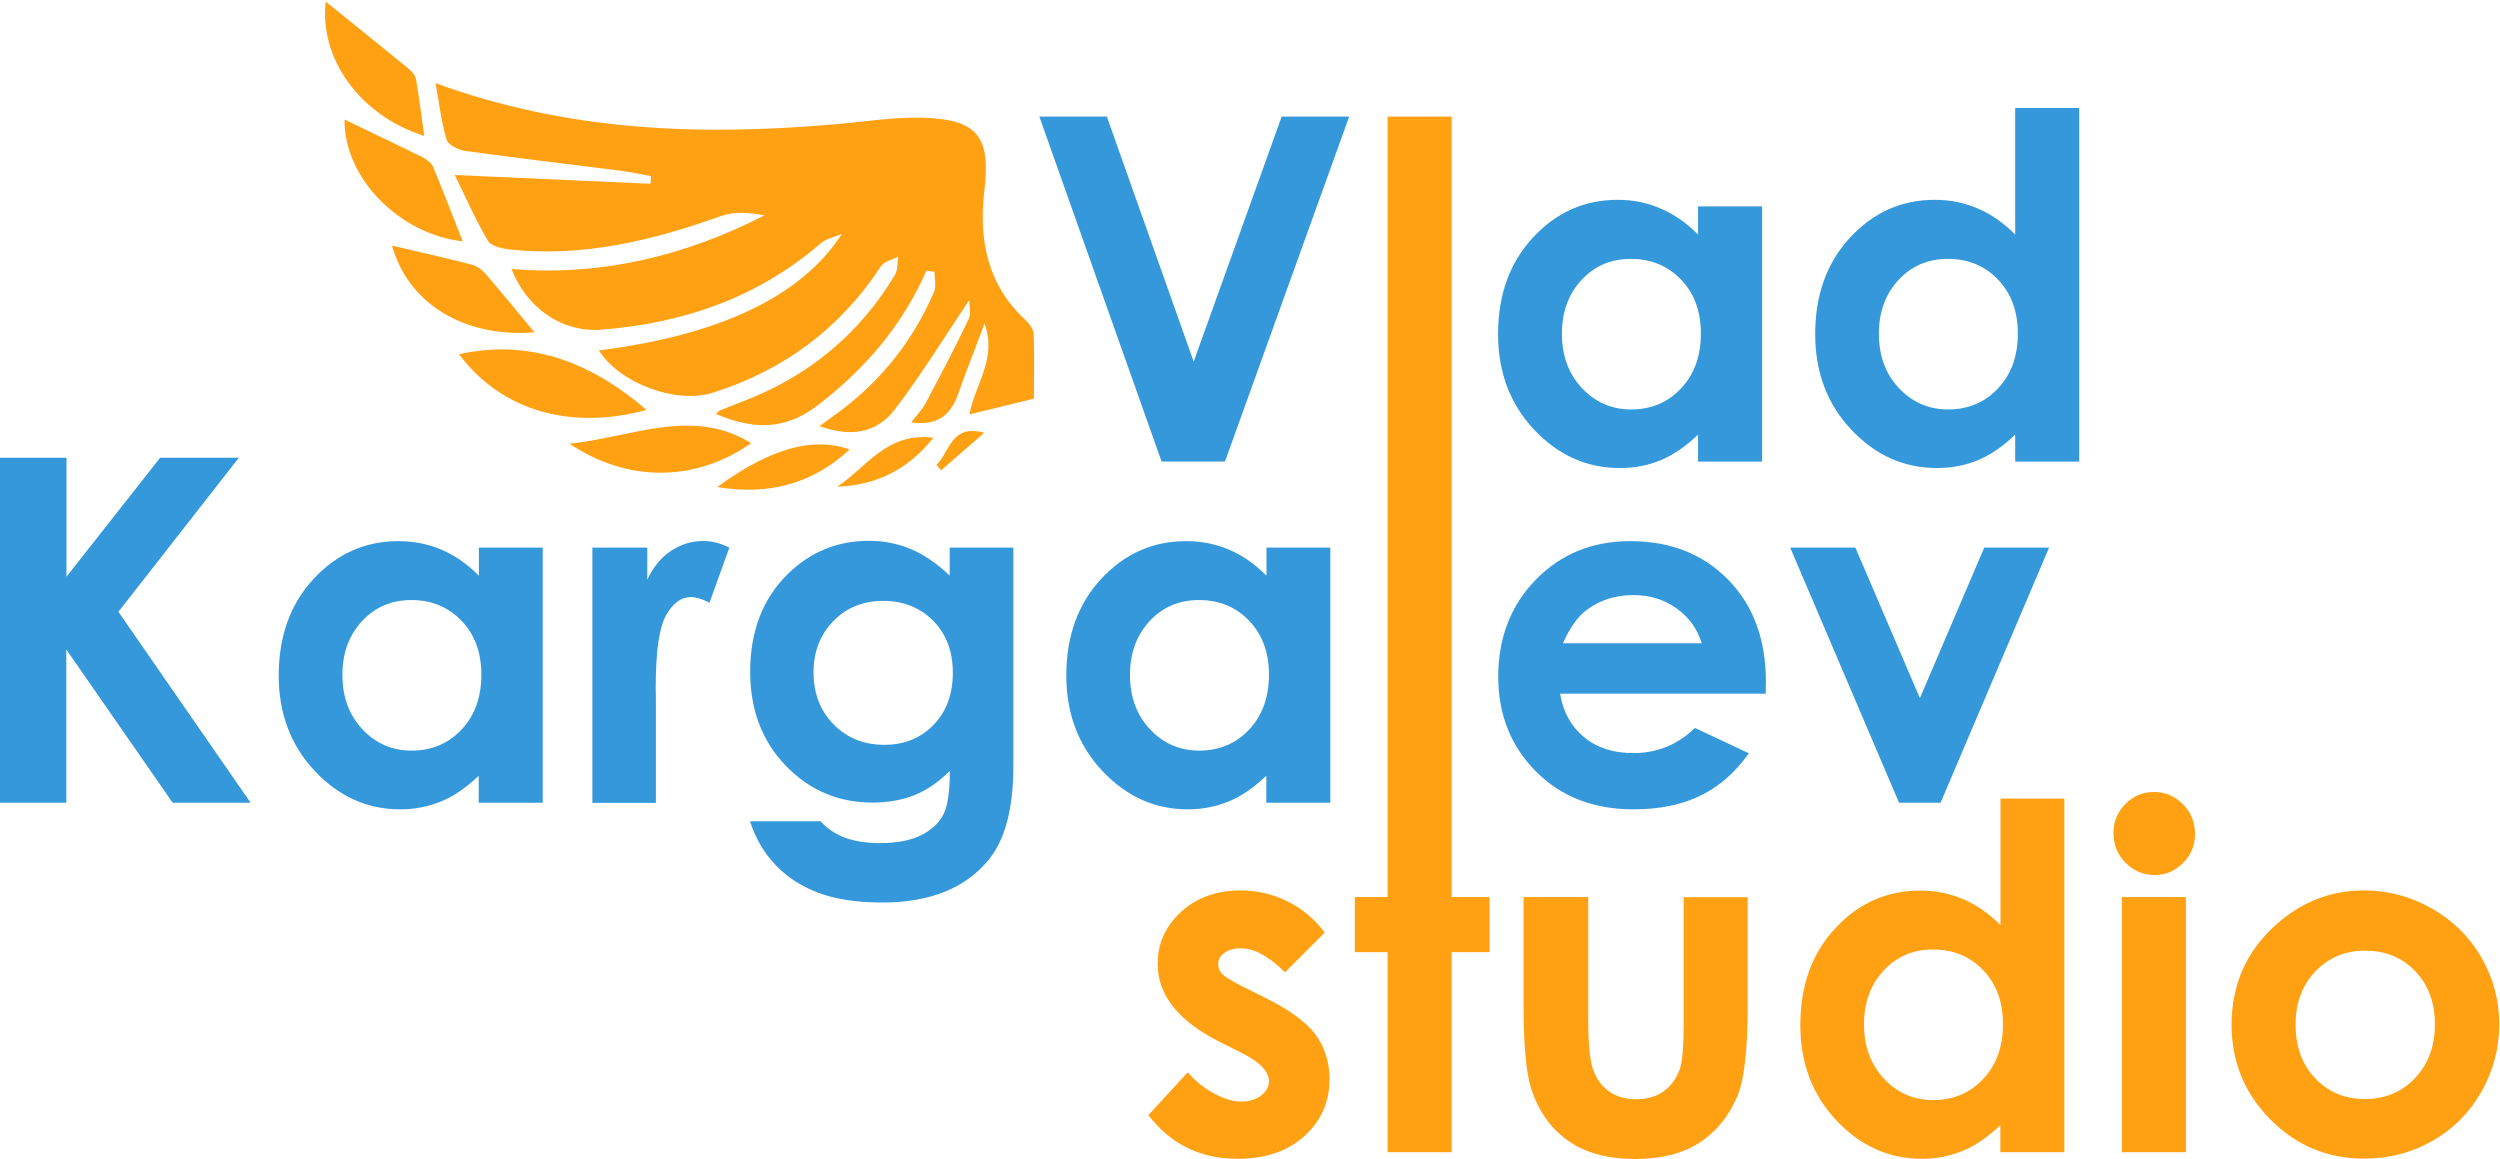
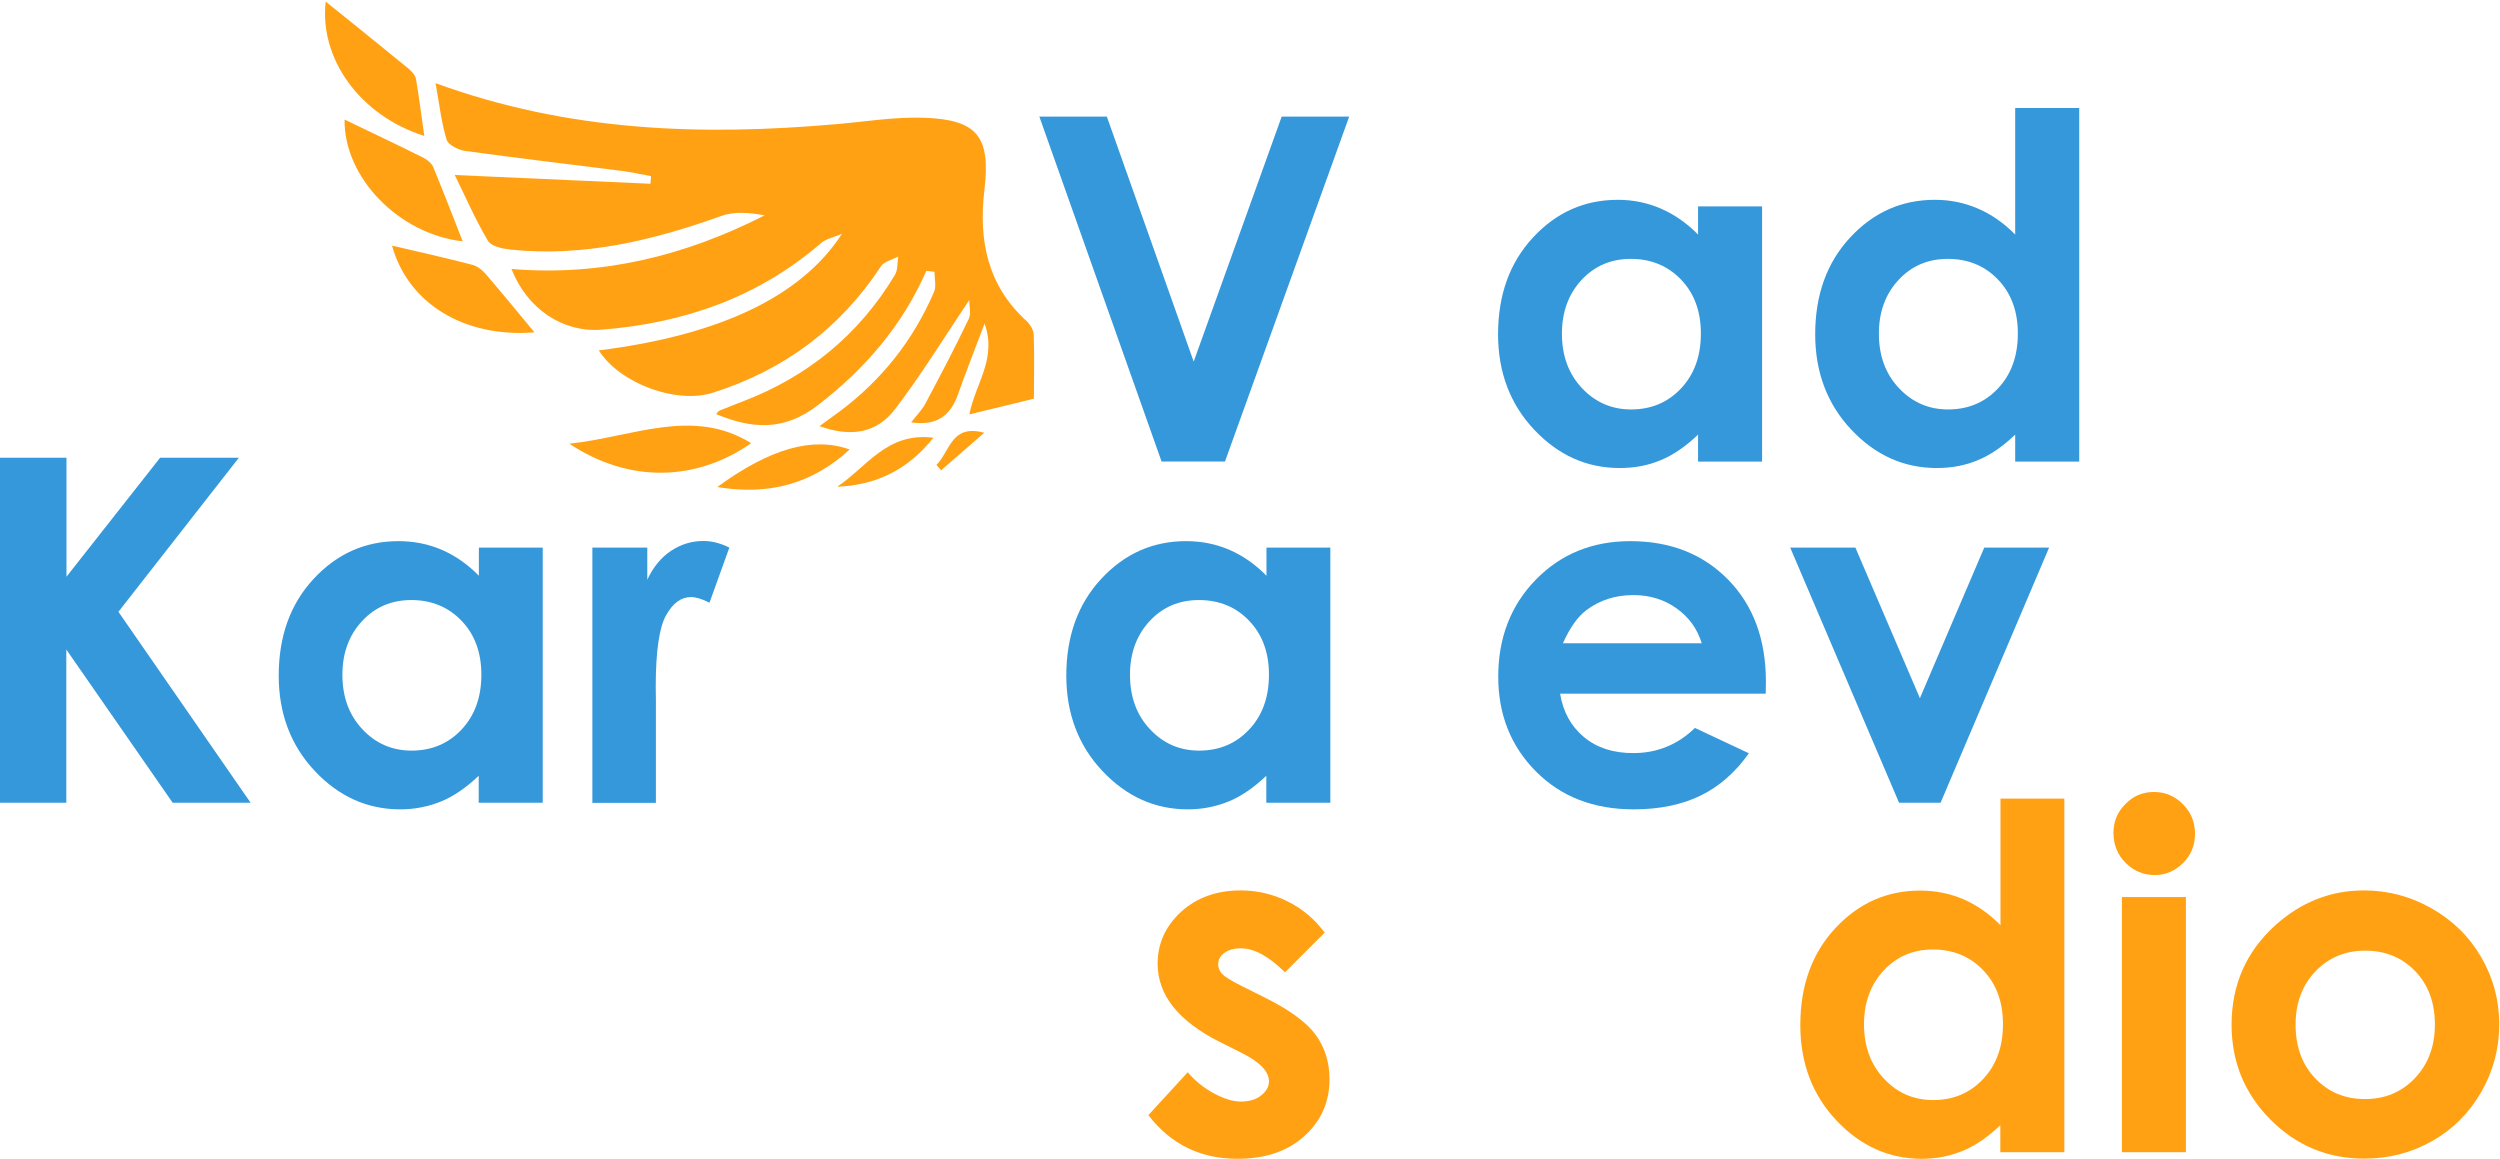
<svg xmlns="http://www.w3.org/2000/svg" width="744" height="345" viewBox="0 0 744 345" fill="none">
  <path d="M0.041 136.229H19.783V171.632L47.648 136.229H71.081L35.241 182.071L74.577 238.894H51.389L19.734 193.298V238.894H-0.008V136.229H0.041Z" fill="#3498DB" />
  <path d="M142.465 162.965H161.518V238.893H142.465V230.867C138.724 234.413 135.031 236.973 131.29 238.5C127.548 240.026 123.511 240.863 119.13 240.863C109.333 240.863 100.865 237.072 93.678 229.439C86.539 221.856 82.945 212.353 82.945 201.077C82.945 189.358 86.391 179.756 93.333 172.272C100.275 164.787 108.693 161.045 118.588 161.045C123.118 161.045 127.401 161.882 131.438 163.605C135.425 165.329 139.118 167.889 142.515 171.336V162.965H142.465ZM122.428 178.574C116.521 178.574 111.647 180.642 107.758 184.828C103.868 189.013 101.899 194.331 101.899 200.831C101.899 207.38 103.868 212.796 107.856 217.031C111.795 221.266 116.718 223.383 122.478 223.383C128.435 223.383 133.407 221.315 137.345 217.129C141.284 212.944 143.253 207.528 143.253 200.782C143.253 194.183 141.284 188.816 137.345 184.729C133.407 180.642 128.435 178.574 122.428 178.574Z" fill="#3498DB" />
  <path d="M176.289 162.966H192.634V172.518C194.406 168.727 196.769 165.871 199.674 163.95C202.628 161.981 205.828 160.996 209.323 160.996C211.784 160.996 214.394 161.636 217.052 162.966L211.144 179.363C208.929 178.23 207.058 177.688 205.631 177.688C202.677 177.688 200.215 179.51 198.197 183.154C196.178 186.798 195.144 193.888 195.144 204.524L195.194 208.217V238.943H176.289V162.966Z" fill="#3498DB" />
-   <path d="M282.575 162.966H301.578V228.012C301.578 240.864 299.018 250.318 293.849 256.325C286.908 264.499 276.471 268.586 262.538 268.586C255.105 268.586 248.852 267.65 243.782 265.779C238.711 263.908 234.428 261.2 230.932 257.556C227.437 253.962 224.877 249.579 223.203 244.409H244.225C246.095 246.526 248.458 248.151 251.412 249.284C254.366 250.367 257.812 250.909 261.8 250.909C266.92 250.909 271.055 250.121 274.157 248.545C277.258 246.97 279.474 244.902 280.754 242.39C282.034 239.879 282.674 235.546 282.674 229.391C279.326 232.739 275.831 235.152 272.138 236.629C268.446 238.106 264.311 238.845 259.634 238.845C249.443 238.845 240.828 235.152 233.788 227.815C226.748 220.479 223.252 211.172 223.252 199.896C223.252 187.832 226.994 178.181 234.428 170.845C241.172 164.246 249.197 160.947 258.551 160.947C262.932 160.947 267.068 161.735 270.957 163.36C274.846 164.985 278.735 167.595 282.625 171.288V162.966H282.575ZM262.834 178.821C256.828 178.821 251.855 180.84 247.966 184.878C244.077 188.916 242.108 193.938 242.108 200.044C242.108 206.396 244.126 211.566 248.114 215.604C252.102 219.641 257.123 221.66 263.179 221.66C269.086 221.66 273.96 219.691 277.8 215.751C281.64 211.812 283.56 206.593 283.56 200.192C283.56 193.889 281.64 188.719 277.751 184.779C273.862 180.84 268.889 178.821 262.834 178.821Z" fill="#3498DB" />
  <path d="M376.852 162.965H395.904V238.893H376.852V230.867C373.11 234.413 369.418 236.973 365.677 238.5C361.935 240.026 357.898 240.863 353.517 240.863C343.72 240.863 335.252 237.072 328.064 229.439C320.926 221.856 317.332 212.353 317.332 201.077C317.332 189.358 320.778 179.756 327.72 172.272C334.661 164.787 343.08 161.045 352.975 161.045C357.504 161.045 361.787 161.882 365.824 163.605C369.812 165.329 373.504 167.889 376.901 171.336V162.965H376.852ZM356.815 178.574C350.907 178.574 346.034 180.642 342.144 184.828C338.255 189.013 336.286 194.331 336.286 200.831C336.286 207.38 338.255 212.796 342.243 217.031C346.181 221.266 351.104 223.383 356.864 223.383C362.821 223.383 367.794 221.315 371.732 217.129C375.67 212.944 377.64 207.528 377.64 200.782C377.64 194.183 375.67 188.816 371.732 184.729C367.843 180.642 362.821 178.574 356.815 178.574Z" fill="#3498DB" />
  <path d="M525.481 206.444H464.287C465.173 211.861 467.537 216.145 471.377 219.345C475.217 222.546 480.09 224.121 486.047 224.121C493.186 224.121 499.29 221.61 504.41 216.637L520.46 224.171C516.472 229.833 511.647 234.068 506.084 236.776C500.521 239.484 493.875 240.863 486.195 240.863C474.281 240.863 464.583 237.121 457.1 229.587C449.617 222.053 445.875 212.649 445.875 201.373C445.875 189.801 449.616 180.15 457.05 172.518C464.484 164.886 473.887 161.045 485.161 161.045C497.124 161.045 506.823 164.886 514.306 172.518C521.789 180.15 525.53 190.294 525.53 202.85L525.481 206.444ZM506.429 191.426C505.149 187.191 502.687 183.745 498.995 181.086C495.303 178.427 490.97 177.097 486.097 177.097C480.78 177.097 476.103 178.574 472.115 181.578C469.604 183.449 467.241 186.699 465.124 191.426H506.429Z" fill="#3498DB" />
  <path d="M532.766 162.967H552.163L571.363 207.775L590.513 162.967H609.812L577.516 238.895H565.159L532.766 162.967Z" fill="#3498DB" />
  <path d="M394.234 277.546L382.419 289.364C377.643 284.637 373.262 282.224 369.372 282.224C367.255 282.224 365.582 282.667 364.351 283.603C363.12 284.489 362.529 285.622 362.529 287.001C362.529 288.035 362.923 288.97 363.662 289.807C364.449 290.644 366.32 291.826 369.372 293.352L376.363 296.849C383.699 300.492 388.769 304.185 391.526 307.928C394.283 311.719 395.662 316.101 395.662 321.173C395.662 327.919 393.2 333.532 388.228 338.062C383.255 342.593 376.609 344.858 368.289 344.858C357.212 344.858 348.4 340.525 341.754 331.858L353.471 319.105C355.686 321.715 358.345 323.832 361.299 325.408C364.302 327.033 366.96 327.821 369.274 327.821C371.785 327.821 373.803 327.23 375.329 325.999C376.855 324.768 377.643 323.389 377.643 321.813C377.643 318.859 374.886 316.003 369.323 313.245L362.923 310.045C350.665 303.841 344.511 296.11 344.511 286.804C344.511 280.796 346.825 275.675 351.452 271.391C356.08 267.157 361.988 264.99 369.225 264.99C374.148 264.99 378.775 266.073 383.157 268.24C387.539 270.407 391.231 273.509 394.234 277.546Z" fill="#FFA113" />
-   <path d="M412.943 34.695H431.995V266.961H443.318V283.358H431.995V342.889H412.943V283.358H403.195V266.961H412.943V34.695Z" fill="#FFA113" />
-   <path d="M453.41 266.961H472.659V303.546C472.659 310.686 473.152 315.61 474.136 318.368C475.121 321.125 476.696 323.292 478.862 324.818C481.029 326.344 483.687 327.132 486.887 327.132C490.038 327.132 492.746 326.394 494.961 324.867C497.176 323.341 498.801 321.125 499.884 318.22C500.672 316.053 501.066 311.375 501.066 304.186V267.01H520.118V299.164C520.118 312.41 519.084 321.519 516.967 326.394C514.407 332.352 510.616 336.931 505.644 340.132C500.672 343.332 494.321 344.908 486.641 344.908C478.321 344.908 471.576 343.037 466.456 339.344C461.336 335.651 457.693 330.431 455.626 323.784C454.149 319.155 453.41 310.785 453.41 298.672V266.961Z" fill="#FFA113" />
  <path d="M595.293 237.662H614.346V342.888H595.293V334.862C591.552 338.407 587.86 340.968 584.118 342.494C580.376 344.021 576.34 344.858 571.958 344.858C562.161 344.858 553.693 341.066 546.506 333.434C539.367 325.851 535.773 316.348 535.773 305.072C535.773 293.353 539.22 283.751 546.161 276.266C553.103 268.782 561.521 265.04 571.417 265.04C575.946 265.04 580.229 265.877 584.266 267.6C588.253 269.323 591.946 271.884 595.343 275.331V237.662H595.293ZM575.257 282.569C569.349 282.569 564.475 284.637 560.586 288.823C556.696 293.008 554.727 298.326 554.727 304.826C554.727 311.374 556.697 316.791 560.684 321.026C564.623 325.26 569.546 327.378 575.306 327.378C581.263 327.378 586.235 325.309 590.173 321.124C594.112 316.939 596.081 311.522 596.081 304.776C596.081 298.178 594.112 292.811 590.173 288.724C586.284 284.637 581.263 282.569 575.257 282.569Z" fill="#FFA113" />
  <path d="M641.026 235.693C644.374 235.693 647.23 236.924 649.642 239.337C652.054 241.75 653.236 244.704 653.236 248.151C653.236 251.549 652.054 254.454 649.691 256.817C647.328 259.181 644.522 260.412 641.223 260.412C637.826 260.412 634.971 259.181 632.559 256.768C630.146 254.355 628.965 251.352 628.965 247.856C628.965 244.507 630.146 241.651 632.509 239.288C634.823 236.875 637.679 235.693 641.026 235.693ZM631.476 266.961H650.528V342.889H631.476V266.961Z" fill="#FFA113" />
  <path d="M703.502 264.99C710.689 264.99 717.385 266.763 723.686 270.357C729.988 273.952 734.911 278.777 738.456 284.932C742 291.087 743.773 297.686 743.773 304.825C743.773 312.014 742 318.711 738.456 324.915C734.911 331.12 730.037 336.044 723.883 339.54C717.73 343.036 710.985 344.808 703.551 344.808C692.671 344.808 683.366 340.918 675.686 333.188C668.006 325.457 664.117 316.052 664.117 304.973C664.117 293.106 668.45 283.209 677.163 275.331C684.843 268.437 693.606 264.99 703.502 264.99ZM703.846 282.914C697.939 282.914 693.016 284.982 689.077 289.069C685.139 293.205 683.17 298.473 683.17 304.875C683.17 311.473 685.09 316.84 689.028 320.927C692.917 325.014 697.84 327.082 703.797 327.082C709.754 327.082 714.726 325.014 718.665 320.878C722.603 316.742 724.622 311.424 724.622 304.875C724.622 298.326 722.653 293.057 718.763 289.019C714.874 284.982 709.902 282.914 703.846 282.914Z" fill="#FFA113" />
  <path d="M309.309 34.695H329.395L355.241 107.62L381.432 34.695H401.518L364.546 137.361H345.69L309.309 34.695Z" fill="#3498DB" />
  <path d="M505.344 61.434H524.397V137.363H505.344V129.337C501.652 132.882 497.91 135.442 494.169 136.969C490.427 138.544 486.39 139.283 482.009 139.283C472.212 139.283 463.744 135.492 456.557 127.859C449.418 120.276 445.824 110.773 445.824 99.497C445.824 87.778 449.27 78.176 456.212 70.692C463.153 63.207 471.523 59.465 481.467 59.465C486.046 59.465 490.28 60.351 494.267 62.075C498.255 63.798 501.947 66.358 505.344 69.805V61.434ZM485.357 77.043C479.449 77.043 474.575 79.112 470.686 83.297C466.797 87.483 464.827 92.8 464.827 99.3C464.827 105.849 466.797 111.265 470.784 115.5C474.772 119.735 479.646 121.852 485.406 121.852C491.363 121.852 496.335 119.784 500.273 115.599C504.212 111.413 506.181 105.997 506.181 99.251C506.181 92.653 504.212 87.285 500.273 83.199C496.335 79.112 491.363 77.043 485.357 77.043Z" fill="#3498DB" />
  <path d="M599.723 32.137H618.775V137.363H599.723V129.337C596.031 132.882 592.289 135.442 588.548 136.969C584.806 138.545 580.769 139.283 576.388 139.283C566.591 139.283 558.123 135.492 550.935 127.859C543.797 120.276 540.203 110.773 540.203 99.497C540.203 87.778 543.649 78.176 550.591 70.692C557.532 63.207 565.902 59.465 575.846 59.465C580.425 59.465 584.659 60.351 588.646 62.075C592.634 63.798 596.326 66.359 599.723 69.805V32.137ZM579.686 77.044C573.779 77.044 568.905 79.112 565.015 83.297C561.126 87.483 559.157 92.8 559.157 99.3C559.157 105.849 561.126 111.266 565.114 115.5C569.102 119.735 573.975 121.852 579.735 121.852C585.692 121.852 590.665 119.784 594.603 115.599C598.542 111.413 600.511 105.997 600.511 99.251C600.511 92.653 598.542 87.286 594.603 83.199C590.714 79.112 585.692 77.044 579.686 77.044Z" fill="#3498DB" />
  <path d="M250.577 69.558C238.269 88.664 213.26 99.89 178.208 104.273C184.46 114.17 201.346 120.325 212.128 116.878C233.248 110.182 249.986 97.822 262.196 79.21C263.131 77.782 265.593 77.289 267.316 76.354C267.02 78.175 267.217 80.342 266.331 81.819C255.55 99.743 240.239 112.2 220.743 119.586C218.528 120.423 216.313 121.31 214.146 122.196C213.753 122.344 213.506 122.836 213.113 123.23C223.746 127.662 233.297 128.4 243.488 120.522C257.519 109.689 268.546 96.887 275.685 80.588C276.473 80.687 277.31 80.785 278.097 80.884C278.097 82.853 278.688 85.118 277.999 86.793C271.796 101.269 262.343 113.185 249.691 122.59C247.771 124.018 245.851 125.347 243.882 126.825C253.137 130.124 260.817 129.04 266.38 121.753C274.159 111.56 280.903 100.58 288.436 89.304C288.436 90.879 289.076 93.243 288.288 94.917C284.251 103.386 279.869 111.708 275.439 120.03C274.405 121.999 272.731 123.673 271.156 125.692C278.737 126.825 282.873 123.723 285.137 117.272C287.451 110.674 290.06 104.174 293.014 96.296C296.756 106.833 290.257 114.121 288.485 123.329C294.934 121.753 300.94 120.276 307.685 118.651C307.685 112.2 307.882 105.848 307.636 99.546C307.586 98.167 306.503 96.444 305.42 95.459C293.802 84.872 291.193 71.38 292.965 56.559C294.836 40.753 290.996 35.583 274.946 35.041C266.233 34.746 257.519 36.223 248.756 36.962C208.78 40.458 169.297 39.227 129.617 24.75C130.749 30.905 131.34 36.42 132.916 41.59C133.408 43.166 136.46 44.643 138.528 44.938C153.986 47.056 169.494 48.878 184.953 50.847C187.906 51.241 190.86 51.881 193.765 52.423C193.716 53.161 193.617 53.949 193.568 54.688C174.466 53.851 155.365 52.965 135.328 52.078C138.479 58.43 141.433 65.324 145.223 71.676C146.208 73.35 149.654 74.039 152.066 74.285C173.777 76.551 194.356 71.528 214.59 64.29C218.528 62.862 223.106 63.256 227.537 64.093C203.808 76.206 178.897 82.262 152.214 80.047C156.842 91.913 167.476 99.004 178.946 98.118C203.463 96.197 225.666 88.565 244.473 72.218C246.097 70.987 248.559 70.494 250.577 69.558Z" fill="#FFA113" />
-   <path d="M136.609 105.405C149.065 122.097 169.496 128.203 192.437 121.998C176.388 108.26 158.369 100.677 136.609 105.405Z" fill="#FFA113" />
  <path d="M102.542 35.582C102.296 52.718 118.591 69.656 137.693 71.823C134.788 64.388 131.933 57.002 128.93 49.714C128.437 48.581 127.157 47.547 126.025 46.956C118.246 43.066 110.37 39.373 102.542 35.582Z" fill="#FFA113" />
  <path d="M159.056 98.905C153.936 92.701 149.308 87.088 144.533 81.524C143.499 80.342 142.071 79.209 140.594 78.815C132.668 76.747 124.643 74.975 116.668 73.103C121.443 90.288 138.083 100.579 159.056 98.905Z" fill="#FFA113" />
  <path d="M126.271 40.458C125.434 34.647 124.745 29.083 123.809 23.568C123.612 22.386 122.48 21.155 121.446 20.318C113.175 13.523 104.806 6.827 96.929 0.475C95.009 17.265 106.874 34.303 126.271 40.458Z" fill="#FFA113" />
-   <path d="M169.445 132.043C187.07 143.811 207.107 143.368 223.55 131.895C206.122 121.112 188.498 130.024 169.445 132.043Z" fill="#FFA113" />
+   <path d="M169.445 132.043C187.07 143.811 207.107 143.368 223.55 131.895C206.122 121.112 188.498 130.024 169.445 132.043" fill="#FFA113" />
  <path d="M213.457 144.944C228.768 147.505 241.765 144.009 252.842 133.767C241.912 129.877 229.211 133.422 213.457 144.944Z" fill="#FFA113" />
  <path d="M277.801 130.271C263.868 128.498 257.862 139.134 249.148 144.846C260.57 144.403 269.973 140.021 277.801 130.271Z" fill="#FFA113" />
  <path d="M292.915 128.794C283.069 126.086 282.774 134.309 278.688 138.347C279.131 138.888 279.623 139.43 280.066 139.972C284.349 136.229 288.632 132.487 292.915 128.794Z" fill="#FFA113" />
</svg>